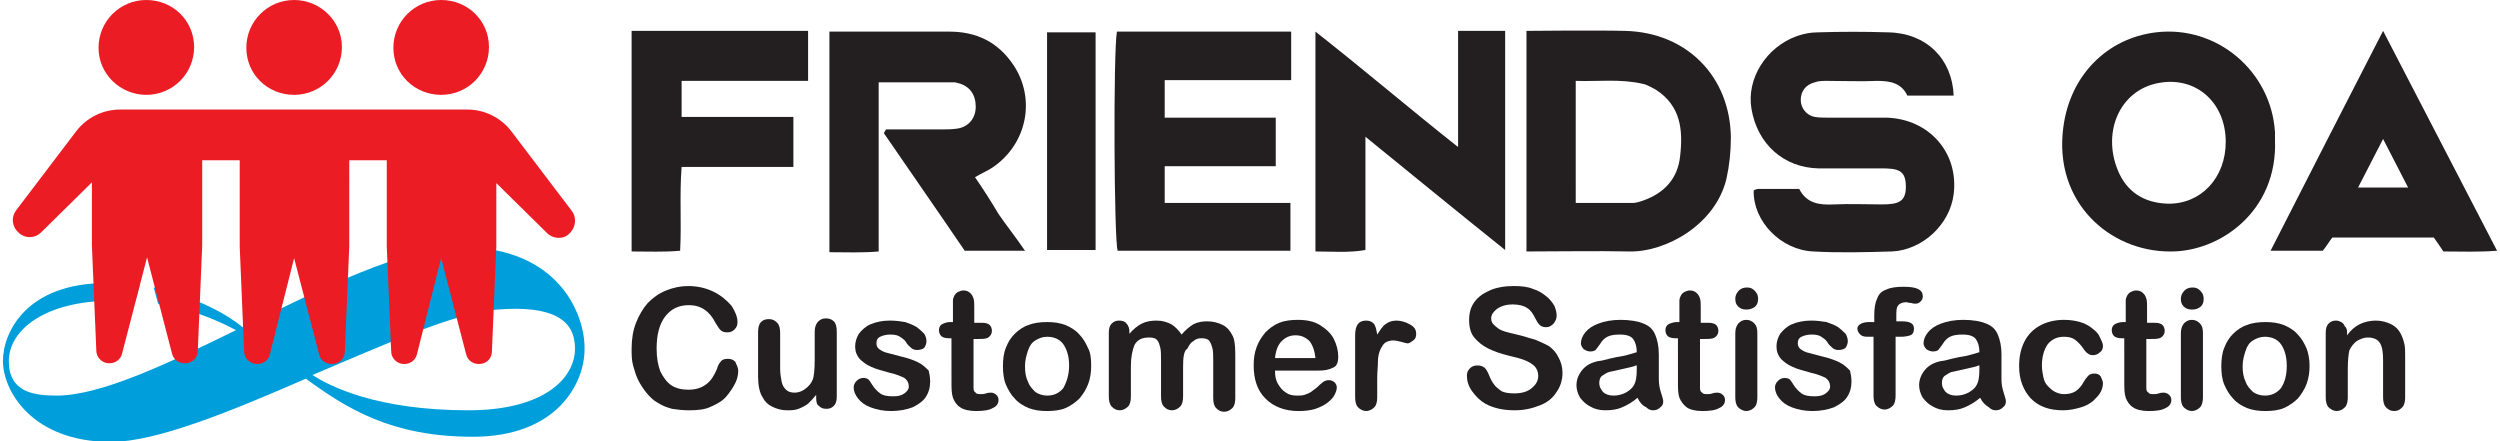
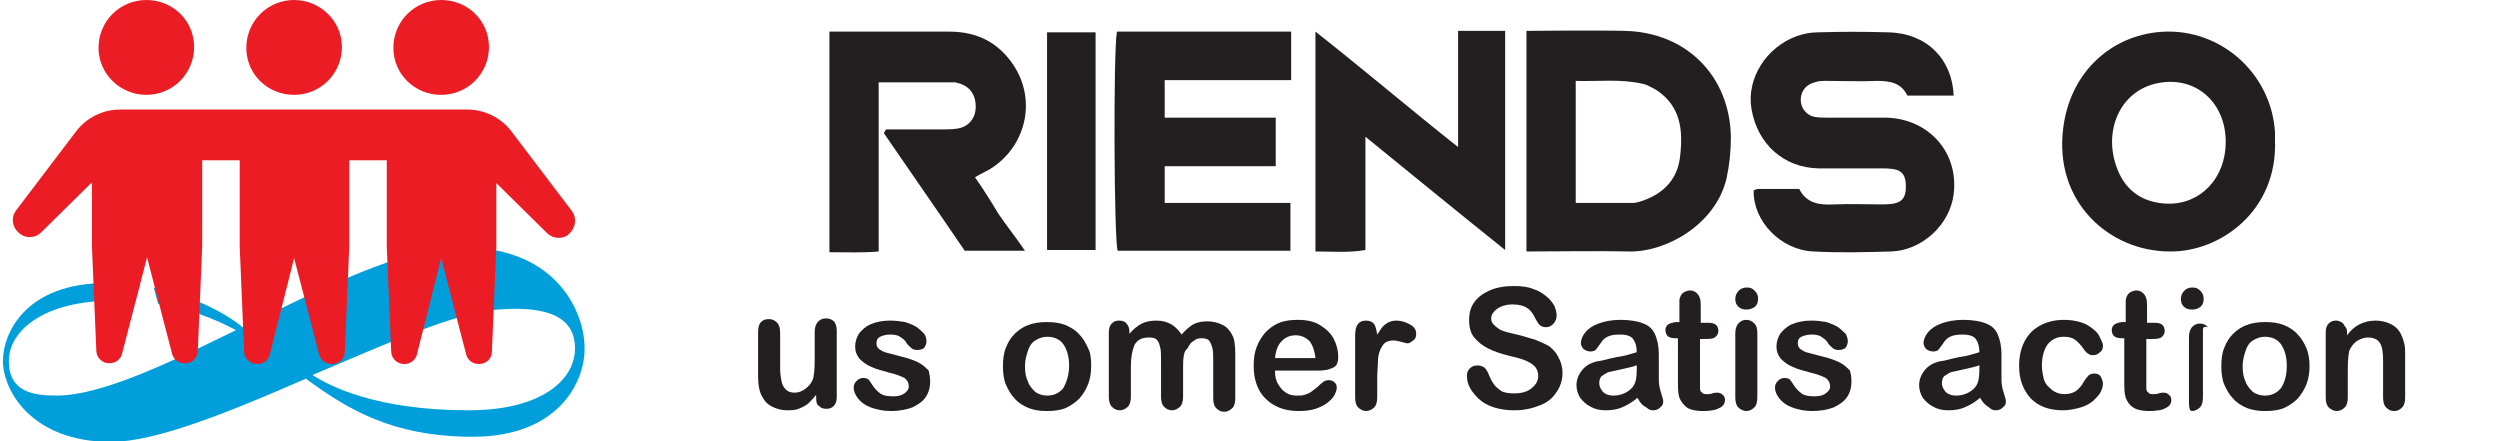
<svg xmlns="http://www.w3.org/2000/svg" version="1.1" id="Layer_1" x="0px" y="0px" width="340px" height="60px" viewBox="0 0 340 60" enable-background="new 0 0 340 60" xml:space="preserve">
  <g>
    <g>
      <g>
        <path fill="#231F20" d="M265.7,13c-2.1,0-4.2,0-6.3,0c-0.8-1.7-2.3-2-4.1-2c-2.2,0.1-4.5,0-6.8,0c-0.6,0-1.2,0-1.7,0.2     c-1.2,0.3-1.9,1.2-1.9,2.4c0,1.1,0.8,2.1,1.9,2.3c0.6,0.1,1.2,0.1,1.7,0.1c2.7,0,5.4,0,8.1,0c5.8,0.2,9.8,4.8,9.1,10.4     c-0.5,4.1-4.2,7.6-8.4,7.8c-3.6,0.1-7.1,0.2-10.7,0c-4.4-0.2-8.2-4.1-8.1-8.3c0.2-0.1,0.4-0.2,0.6-0.2c1.8,0,3.6,0,5.6,0     c1,2,2.8,2.2,4.7,2.1c2.2-0.1,4.4,0,6.5,0c2.2,0,3.3-0.3,3.3-2.4c0-2.3-1.1-2.5-3.4-2.5c-2.8,0-5.7,0-8.5,0     c-4.7-0.1-8.3-3.3-9.1-8.1c-0.7-4.1,2-8.4,6.2-9.9c0.9-0.3,1.8-0.5,2.8-0.5c3.2-0.1,6.4-0.1,9.6,0C262,4.5,265.5,8,265.7,13z" />
        <path fill="#231F20" d="M158.4,16c5.1,0,10,0,15.1,0c0,2.2,0,4.3,0,6.6c-5,0-9.9,0-15.1,0c0,1.7,0,3.2,0,5c5.6,0,11.3,0,17.1,0     c0,2.3,0,4.4,0,6.5c-7.9,0-15.7,0-23.5,0c-0.5-1.5-0.6-27.1-0.1-29.8c7.8,0,15.7,0,23.7,0c0,2.2,0,4.3,0,6.6     c-5.7,0-11.4,0-17.2,0C158.4,12.8,158.4,14.3,158.4,16z" />
        <path fill="#231F20" d="M309.4,19c0.4,9.8-7.6,15.3-14.3,15.2c-8.2,0-15.8-6.7-14.5-16.8c0.9-7.2,6-12.2,12.6-13     c8.3-1,15.7,5.3,16.2,13.6C309.4,18.4,309.4,18.9,309.4,19z M302.7,19.3c0-5.4-4.1-9-9.2-8c-5.2,1-7.6,6.6-5.5,11.8     c1.2,3,3.6,4.5,6.8,4.6C299.3,27.8,302.7,24.2,302.7,19.3z" />
        <path fill="#231F20" d="M204.7,34c-6.5-5.2-12.6-10.2-19-15.4c0,5.4,0,10.4,0,15.4c-2.3,0.4-4.5,0.2-6.8,0.2c0-9.9,0-19.7,0-29.9     c6.5,5.1,12.7,10.4,19.4,15.7c0-5.5,0-10.6,0-15.8c2.2,0,4.2,0,6.4,0C204.7,14,204.7,23.7,204.7,34z" />
-         <path fill="#231F20" d="M324.1,4.2c5.3,10.2,10.3,19.9,15.5,29.9c-2.5,0.2-4.9,0.1-7.3,0.1c-0.4-0.6-0.8-1.2-1.3-1.9     c-4.5,0-9.1,0-13.8,0c-0.4,0.5-0.8,1.2-1.3,1.8c-2.2,0-4.5,0-7.1,0C313.9,24.1,318.9,14.3,324.1,4.2z M320.7,25.5     c2.4,0,4.4,0,6.8,0c-1.2-2.3-2.2-4.3-3.4-6.6C322.9,21.2,321.9,23.2,320.7,25.5z" />
        <path fill="#231F20" d="M149,4.4c0,10,0,19.7,0,29.6c-2.2,0-4.3,0-6.6,0c0-9.9,0-19.7,0-29.6C144.5,4.4,146.7,4.4,149,4.4z" />
-         <path fill="#231F20" d="M85.9,4.2v30c2.3,0,4.4,0.1,6.6-0.1c0.2-3.9-0.1-7.6,0.2-11.4h15.2v-6.8H92.7V11c2.9,0,5.8,0,8.6,0     c2.9,0,5.7,0,8.6,0V4.2H85.9z" />
        <path fill="#231F20" d="M132.6,24.1c1-0.6,1.8-0.9,2.5-1.4c4.6-3.2,5.8-9.3,2.7-13.9c-2.1-3.1-5-4.5-8.7-4.5     c-2.4,0-16.3,0-16.3,0v30c2.3,0,4.4,0.1,6.7-0.1v-23c3.6,0,7,0,10.4,0c0.1,0,0.3,0.1,0.4,0.1c1.6,0.4,2.4,1.6,2.4,3.2     c0,1.6-1,2.8-2.6,3c-0.7,0.1-1.4,0.1-2.2,0.1c-2.5,0-4.9,0-7.4,0c-0.1,0.2-0.2,0.3-0.3,0.5c3.7,5.4,7.4,10.7,11,16h8.2     c-1.3-1.9-2.5-3.4-3.6-5C134.8,27.4,133.7,25.7,132.6,24.1z" />
        <path fill="#231F20" d="M221,4.2c-4-0.1-13.4,0-13.4,0v30c4.8,0,9.4-0.1,14,0c4.9,0.1,11.7-3.6,13.2-9.9c0.4-1.8,0.6-3.7,0.6-5.6     C235.3,10.4,229.4,4.4,221,4.2z M228.5,21.2c-0.3,3.1-2.2,5.1-5.1,6.1c-0.4,0.1-0.8,0.3-1.3,0.3c-2.5,0-5.1,0-7.8,0V11     c3.1,0.1,6.1-0.3,9.1,0.4c0.6,0.1,1.2,0.5,1.8,0.8C228.6,14.4,228.9,17.7,228.5,21.2z" />
      </g>
      <g>
-         <path fill="#231F20" d="M100.4,50.4c0,0.5-0.1,1.1-0.4,1.7c-0.3,0.6-0.7,1.2-1.2,1.8c-0.5,0.6-1.2,1-2.1,1.4     c-0.8,0.4-1.8,0.5-3,0.5c-0.9,0-1.6-0.1-2.3-0.2c-0.7-0.2-1.3-0.4-1.9-0.8c-0.6-0.3-1.1-0.8-1.6-1.4c-0.4-0.5-0.8-1.1-1.1-1.7     c-0.3-0.6-0.5-1.3-0.7-2c-0.2-0.7-0.2-1.5-0.2-2.3c0-1.3,0.2-2.5,0.6-3.5c0.4-1,0.9-1.9,1.6-2.7c0.7-0.7,1.5-1.3,2.5-1.7     c1-0.4,2-0.6,3-0.6c1.3,0,2.5,0.3,3.5,0.8c1,0.5,1.8,1.2,2.4,1.9c0.5,0.8,0.8,1.5,0.8,2.2c0,0.4-0.1,0.7-0.4,1     c-0.3,0.3-0.6,0.4-1,0.4c-0.4,0-0.7-0.1-0.9-0.3c-0.2-0.2-0.4-0.5-0.7-1c-0.4-0.8-0.9-1.4-1.5-1.8c-0.6-0.4-1.3-0.6-2.1-0.6     c-1.4,0-2.4,0.5-3.2,1.5c-0.8,1-1.2,2.5-1.2,4.4c0,1.3,0.2,2.3,0.5,3.1c0.4,0.8,0.9,1.5,1.5,1.9c0.6,0.4,1.4,0.6,2.3,0.6     c0.9,0,1.7-0.2,2.4-0.7c0.7-0.5,1.1-1.2,1.5-2.1c0.1-0.4,0.3-0.8,0.5-1c0.2-0.3,0.5-0.4,1-0.4c0.4,0,0.7,0.1,1,0.4     C100.2,49.7,100.4,50,100.4,50.4z" />
        <path fill="#231F20" d="M111,54.1v-0.4c-0.4,0.5-0.7,0.8-1.1,1.2c-0.4,0.3-0.8,0.5-1.3,0.7c-0.5,0.2-1,0.2-1.6,0.2     c-0.7,0-1.4-0.2-2-0.5c-0.6-0.3-1-0.7-1.3-1.3c-0.4-0.6-0.6-1.6-0.6-2.8v-6c0-0.6,0.1-1.1,0.4-1.4c0.3-0.3,0.6-0.4,1.1-0.4     c0.5,0,0.8,0.2,1.1,0.5c0.3,0.3,0.4,0.8,0.4,1.4v4.8c0,0.7,0.1,1.3,0.2,1.8c0.1,0.5,0.3,0.8,0.6,1.1c0.3,0.3,0.7,0.4,1.2,0.4     c0.5,0,1-0.2,1.4-0.5c0.4-0.3,0.8-0.7,1-1.2c0.2-0.4,0.3-1.4,0.3-2.8v-3.7c0-0.6,0.1-1,0.4-1.4c0.3-0.3,0.6-0.5,1.1-0.5     c0.4,0,0.8,0.1,1.1,0.4c0.3,0.3,0.4,0.8,0.4,1.4v8.8c0,0.6-0.1,1-0.4,1.3c-0.3,0.3-0.6,0.4-1,0.4c-0.4,0-0.8-0.1-1-0.4     C111.1,55.1,111,54.7,111,54.1z" />
        <path fill="#231F20" d="M126.5,51.9c0,0.8-0.2,1.5-0.6,2.1c-0.4,0.6-1,1-1.8,1.4c-0.8,0.3-1.8,0.5-2.9,0.5c-1.1,0-2-0.2-2.8-0.5     c-0.8-0.3-1.3-0.7-1.7-1.2c-0.4-0.5-0.6-1-0.6-1.5c0-0.3,0.1-0.6,0.4-0.9c0.2-0.2,0.5-0.4,0.9-0.4c0.3,0,0.6,0.1,0.7,0.2     c0.2,0.2,0.3,0.4,0.5,0.7c0.3,0.5,0.7,0.9,1.1,1.2c0.4,0.3,1,0.4,1.8,0.4c0.6,0,1.1-0.1,1.5-0.4c0.4-0.3,0.6-0.6,0.6-0.9     c0-0.5-0.2-0.9-0.6-1.2c-0.4-0.2-1.1-0.5-2-0.7c-1-0.3-1.9-0.5-2.5-0.8c-0.7-0.3-1.2-0.7-1.6-1.1c-0.4-0.5-0.6-1-0.6-1.7     c0-0.6,0.2-1.2,0.5-1.7c0.4-0.5,0.9-1,1.6-1.3c0.7-0.3,1.6-0.5,2.6-0.5c0.8,0,1.5,0.1,2.1,0.2c0.6,0.2,1.1,0.4,1.6,0.7     c0.4,0.3,0.7,0.6,1,0.9c0.2,0.3,0.3,0.7,0.3,1c0,0.3-0.1,0.6-0.3,0.9c-0.2,0.2-0.6,0.3-1,0.3c-0.3,0-0.6-0.1-0.8-0.3     c-0.2-0.2-0.5-0.4-0.7-0.8c-0.2-0.3-0.5-0.5-0.8-0.7s-0.7-0.3-1.3-0.3c-0.5,0-1,0.1-1.4,0.3c-0.4,0.2-0.5,0.5-0.5,0.9     c0,0.3,0.1,0.6,0.4,0.8c0.3,0.2,0.6,0.4,1.1,0.5c0.4,0.1,1.1,0.3,1.9,0.5c0.9,0.2,1.7,0.5,2.3,0.8c0.6,0.3,1,0.7,1.4,1.1     C126.4,50.8,126.5,51.3,126.5,51.9z" />
-         <path fill="#231F20" d="M129.3,43.8h0.3V42c0-0.5,0-0.9,0-1.1c0-0.3,0.1-0.5,0.2-0.7c0.1-0.2,0.3-0.4,0.5-0.5     c0.2-0.1,0.5-0.2,0.7-0.2c0.4,0,0.7,0.1,1,0.4c0.2,0.2,0.3,0.4,0.4,0.7c0.1,0.3,0.1,0.7,0.1,1.2v2.1h1.1c0.4,0,0.8,0.1,1,0.3     c0.2,0.2,0.3,0.5,0.3,0.8c0,0.4-0.2,0.7-0.5,0.9c-0.3,0.2-0.8,0.2-1.4,0.2h-0.6v5.6c0,0.5,0,0.8,0,1.1s0.1,0.5,0.3,0.6     c0.1,0.2,0.4,0.2,0.7,0.2c0.2,0,0.4,0,0.7-0.1c0.3-0.1,0.5-0.1,0.7-0.1c0.2,0,0.5,0.1,0.7,0.3c0.2,0.2,0.3,0.4,0.3,0.7     c0,0.5-0.3,0.9-0.8,1.1c-0.5,0.3-1.3,0.4-2.3,0.4c-0.9,0-1.7-0.2-2.1-0.5c-0.5-0.3-0.8-0.8-1-1.3c-0.2-0.6-0.2-1.3-0.2-2.2V46     h-0.4c-0.4,0-0.8-0.1-1-0.3c-0.2-0.2-0.3-0.5-0.3-0.8c0-0.3,0.1-0.6,0.4-0.8C128.5,43.9,128.8,43.8,129.3,43.8z" />
        <path fill="#231F20" d="M148.4,49.7c0,0.9-0.1,1.7-0.4,2.5c-0.3,0.8-0.7,1.4-1.2,2c-0.5,0.5-1.2,1-1.9,1.3     c-0.7,0.3-1.6,0.4-2.5,0.4c-0.9,0-1.7-0.1-2.5-0.4c-0.7-0.3-1.4-0.7-1.9-1.3c-0.5-0.5-0.9-1.2-1.2-1.9c-0.3-0.7-0.4-1.6-0.4-2.5     c0-0.9,0.1-1.8,0.4-2.5c0.3-0.8,0.7-1.4,1.2-1.9c0.5-0.5,1.2-1,1.9-1.2c0.7-0.3,1.6-0.4,2.5-0.4c0.9,0,1.7,0.1,2.5,0.4     c0.7,0.3,1.4,0.7,1.9,1.3c0.5,0.5,0.9,1.2,1.2,1.9C148.3,47.9,148.4,48.8,148.4,49.7z M145.4,49.7c0-1.2-0.3-2.2-0.8-2.9     c-0.5-0.7-1.3-1-2.2-1c-0.6,0-1.1,0.2-1.6,0.5c-0.5,0.3-0.8,0.8-1,1.4s-0.4,1.3-0.4,2.1c0,0.8,0.1,1.5,0.4,2.1     c0.2,0.6,0.6,1,1,1.4c0.4,0.3,1,0.5,1.6,0.5c0.9,0,1.6-0.3,2.2-1C145.1,51.9,145.4,50.9,145.4,49.7z" />
        <path fill="#231F20" d="M160.9,49.9v4c0,0.6-0.1,1.1-0.4,1.4s-0.7,0.5-1.1,0.5c-0.5,0-0.8-0.2-1.1-0.5c-0.3-0.3-0.4-0.8-0.4-1.4     v-4.8c0-0.8,0-1.4-0.1-1.8c-0.1-0.4-0.2-0.8-0.4-1c-0.2-0.3-0.6-0.4-1.1-0.4c-1,0-1.6,0.3-2,1c-0.3,0.7-0.5,1.7-0.5,2.9v4.1     c0,0.6-0.1,1.1-0.4,1.4c-0.3,0.3-0.7,0.5-1.1,0.5c-0.5,0-0.8-0.2-1.1-0.5c-0.3-0.3-0.4-0.8-0.4-1.4v-8.6c0-0.6,0.1-1,0.4-1.3     c0.3-0.3,0.6-0.4,1-0.4c0.4,0,0.8,0.1,1,0.4c0.3,0.3,0.4,0.7,0.4,1.1v0.3c0.5-0.6,1.1-1.1,1.7-1.4c0.6-0.3,1.3-0.4,2-0.4     c0.8,0,1.4,0.2,2,0.5c0.5,0.3,1,0.8,1.4,1.4c0.5-0.6,1.1-1.1,1.6-1.4c0.6-0.3,1.2-0.4,1.9-0.4c0.8,0,1.5,0.2,2.1,0.5     c0.6,0.3,1,0.8,1.3,1.4c0.3,0.5,0.4,1.4,0.4,2.6v5.9c0,0.6-0.1,1.1-0.4,1.4c-0.3,0.3-0.7,0.5-1.1,0.5c-0.5,0-0.8-0.2-1.1-0.5     c-0.3-0.3-0.4-0.8-0.4-1.4v-5.1c0-0.6,0-1.2-0.1-1.6c-0.1-0.4-0.2-0.7-0.4-1s-0.6-0.4-1.1-0.4c-0.4,0-0.8,0.1-1.1,0.4     c-0.4,0.2-0.6,0.6-0.8,1C161,47.7,160.9,48.6,160.9,49.9z" />
        <path fill="#231F20" d="M179.3,50.4h-5.9c0,0.7,0.1,1.3,0.4,1.8c0.3,0.5,0.6,0.9,1.1,1.2c0.4,0.3,0.9,0.4,1.5,0.4     c0.4,0,0.7,0,1-0.1c0.3-0.1,0.6-0.2,0.9-0.4c0.3-0.2,0.5-0.4,0.8-0.6c0.2-0.2,0.5-0.5,0.9-0.8c0.2-0.1,0.4-0.2,0.7-0.2     c0.3,0,0.6,0.1,0.8,0.3c0.2,0.2,0.3,0.4,0.3,0.7c0,0.3-0.1,0.6-0.3,1c-0.2,0.4-0.5,0.7-1,1.1c-0.4,0.3-1,0.6-1.6,0.8     s-1.4,0.3-2.3,0.3c-1.9,0-3.4-0.6-4.5-1.7c-1.1-1.1-1.6-2.6-1.6-4.5c0-0.9,0.1-1.7,0.4-2.5c0.3-0.8,0.7-1.4,1.2-2     c0.5-0.5,1.1-1,1.9-1.3c0.7-0.3,1.6-0.4,2.5-0.4c1.2,0,2.2,0.2,3,0.7c0.8,0.5,1.5,1.1,1.9,1.9c0.4,0.8,0.6,1.6,0.6,2.4     c0,0.8-0.2,1.3-0.7,1.5C180.7,50.3,180.1,50.4,179.3,50.4z M173.4,48.7h5.5c-0.1-1-0.4-1.8-0.8-2.3c-0.5-0.5-1.1-0.8-1.9-0.8     c-0.8,0-1.4,0.3-1.9,0.8C173.8,46.9,173.5,47.7,173.4,48.7z" />
        <path fill="#231F20" d="M187.3,51.5V54c0,0.6-0.1,1.1-0.4,1.4c-0.3,0.3-0.7,0.5-1.1,0.5c-0.4,0-0.8-0.2-1.1-0.5     c-0.3-0.3-0.4-0.8-0.4-1.4v-8.4c0-1.4,0.5-2,1.5-2c0.5,0,0.9,0.2,1.1,0.5c0.2,0.3,0.3,0.8,0.4,1.4c0.4-0.6,0.7-1.1,1.1-1.4     c0.4-0.3,0.9-0.5,1.5-0.5c0.6,0,1.3,0.2,1.8,0.5c0.6,0.3,0.9,0.7,0.9,1.3c0,0.4-0.1,0.7-0.4,0.9c-0.3,0.2-0.5,0.4-0.8,0.4     c-0.1,0-0.4-0.1-0.8-0.2c-0.4-0.1-0.8-0.2-1.1-0.2c-0.4,0-0.8,0.1-1.1,0.3c-0.3,0.2-0.5,0.6-0.7,1c-0.2,0.5-0.3,1-0.3,1.6     C187.4,49.8,187.3,50.6,187.3,51.5z" />
        <path fill="#231F20" d="M212.5,50.7c0,1-0.3,1.9-0.8,2.6c-0.5,0.8-1.2,1.4-2.2,1.8c-1,0.4-2.1,0.7-3.5,0.7c-1.6,0-2.9-0.3-4-0.9     c-0.7-0.4-1.3-1-1.8-1.7c-0.5-0.7-0.7-1.4-0.7-2.1c0-0.4,0.1-0.7,0.4-1c0.3-0.3,0.6-0.4,1.1-0.4c0.3,0,0.6,0.1,0.9,0.3     c0.2,0.2,0.4,0.5,0.6,1c0.2,0.5,0.4,0.9,0.7,1.3c0.2,0.3,0.6,0.6,1,0.9c0.4,0.2,1,0.3,1.7,0.3c1,0,1.8-0.2,2.4-0.7     c0.6-0.5,0.9-1,0.9-1.7c0-0.5-0.2-1-0.5-1.3c-0.3-0.3-0.8-0.6-1.3-0.8c-0.5-0.2-1.2-0.4-2.1-0.6c-1.2-0.3-2.1-0.6-2.9-1     c-0.8-0.4-1.4-0.9-1.9-1.5c-0.5-0.6-0.7-1.4-0.7-2.4c0-0.9,0.2-1.7,0.7-2.4c0.5-0.7,1.2-1.2,2.1-1.6c0.9-0.4,2-0.6,3.3-0.6     c1,0,1.9,0.1,2.6,0.4c0.7,0.2,1.3,0.6,1.8,1c0.5,0.4,0.8,0.8,1.1,1.3c0.2,0.5,0.3,0.9,0.3,1.3c0,0.4-0.1,0.7-0.4,1.1     c-0.3,0.3-0.6,0.5-1,0.5c-0.4,0-0.7-0.1-0.9-0.3c-0.2-0.2-0.4-0.5-0.6-0.9c-0.3-0.6-0.6-1.1-1.1-1.4c-0.4-0.3-1.1-0.5-2-0.5     c-0.8,0-1.5,0.2-2.1,0.6c-0.5,0.4-0.8,0.8-0.8,1.3c0,0.3,0.1,0.6,0.3,0.8c0.2,0.2,0.4,0.4,0.7,0.6c0.3,0.2,0.6,0.3,0.9,0.4     c0.3,0.1,0.8,0.2,1.6,0.4c0.9,0.2,1.7,0.5,2.5,0.7c0.7,0.3,1.4,0.6,1.9,0.9c0.5,0.4,0.9,0.8,1.2,1.4     C212.3,49.2,212.5,49.9,212.5,50.7z" />
        <path fill="#231F20" d="M222.7,54.1c-0.7,0.6-1.4,1-2.1,1.3c-0.7,0.3-1.4,0.4-2.3,0.4c-0.8,0-1.5-0.2-2-0.5     c-0.6-0.3-1-0.7-1.4-1.2c-0.3-0.5-0.5-1.1-0.5-1.7c0-0.8,0.3-1.5,0.8-2.1c0.5-0.6,1.2-1,2.2-1.2c0.2,0,0.7-0.1,1.4-0.3     c0.8-0.2,1.4-0.3,2-0.4c0.5-0.1,1.1-0.3,1.8-0.5c0-0.8-0.2-1.4-0.5-1.8c-0.3-0.4-0.9-0.6-1.8-0.6c-0.8,0-1.3,0.1-1.7,0.3     c-0.4,0.2-0.7,0.5-1,1c-0.3,0.4-0.5,0.7-0.6,0.8c-0.1,0.1-0.4,0.2-0.7,0.2c-0.3,0-0.6-0.1-0.9-0.3c-0.2-0.2-0.4-0.5-0.4-0.8     c0-0.5,0.2-1,0.6-1.5c0.4-0.5,1-0.9,1.8-1.2c0.8-0.3,1.8-0.5,3-0.5c1.3,0,2.4,0.2,3.1,0.5c0.8,0.3,1.3,0.8,1.6,1.5     c0.3,0.7,0.5,1.6,0.5,2.7c0,0.7,0,1.3,0,1.8c0,0.5,0,1,0,1.6c0,0.6,0.1,1.2,0.3,1.8c0.2,0.6,0.3,1,0.3,1.2c0,0.3-0.1,0.6-0.4,0.8     c-0.3,0.3-0.6,0.4-1,0.4c-0.3,0-0.6-0.1-0.9-0.4C223.3,55.1,223,54.7,222.7,54.1z M222.5,49.7c-0.4,0.2-1.1,0.3-1.9,0.5     c-0.8,0.2-1.4,0.3-1.8,0.4c-0.3,0.1-0.6,0.3-0.9,0.5c-0.3,0.2-0.4,0.6-0.4,1c0,0.5,0.2,0.8,0.5,1.2c0.3,0.3,0.8,0.5,1.4,0.5     c0.6,0,1.1-0.1,1.7-0.4c0.5-0.3,0.9-0.6,1.1-1c0.3-0.5,0.4-1.2,0.4-2.3V49.7z" />
        <path fill="#231F20" d="M228.1,43.8h0.3V42c0-0.5,0-0.9,0-1.1c0-0.3,0.1-0.5,0.2-0.7c0.1-0.2,0.3-0.4,0.5-0.5     c0.2-0.1,0.5-0.2,0.7-0.2c0.4,0,0.7,0.1,1,0.4c0.2,0.2,0.3,0.4,0.4,0.7s0.1,0.7,0.1,1.2v2.1h1.1c0.4,0,0.8,0.1,1,0.3     c0.2,0.2,0.3,0.5,0.3,0.8c0,0.4-0.2,0.7-0.5,0.9c-0.3,0.2-0.8,0.2-1.4,0.2h-0.6v5.6c0,0.5,0,0.8,0,1.1s0.1,0.5,0.3,0.6     c0.1,0.2,0.4,0.2,0.7,0.2c0.2,0,0.4,0,0.7-0.1c0.3-0.1,0.5-0.1,0.7-0.1c0.2,0,0.5,0.1,0.7,0.3c0.2,0.2,0.3,0.4,0.3,0.7     c0,0.5-0.3,0.9-0.8,1.1c-0.5,0.3-1.3,0.4-2.3,0.4c-0.9,0-1.7-0.2-2.1-0.5s-0.8-0.8-1-1.3c-0.2-0.6-0.2-1.3-0.2-2.2V46h-0.4     c-0.4,0-0.8-0.1-1-0.3c-0.2-0.2-0.3-0.5-0.3-0.8c0-0.3,0.1-0.6,0.4-0.8C227.3,43.9,227.7,43.8,228.1,43.8z" />
        <path fill="#231F20" d="M237.5,42.1c-0.4,0-0.8-0.1-1.1-0.4c-0.3-0.3-0.4-0.6-0.4-1.1c0-0.4,0.2-0.8,0.5-1.1     c0.3-0.3,0.7-0.4,1.1-0.4c0.4,0,0.7,0.1,1,0.4c0.3,0.3,0.5,0.6,0.5,1.1c0,0.5-0.1,0.8-0.4,1.1C238.3,42,237.9,42.1,237.5,42.1z      M239,45.3V54c0,0.6-0.1,1.1-0.4,1.4c-0.3,0.3-0.7,0.5-1.1,0.5s-0.8-0.2-1.1-0.5S236,54.6,236,54v-8.6c0-0.6,0.1-1,0.4-1.4     c0.3-0.3,0.6-0.5,1.1-0.5s0.8,0.2,1.1,0.5C238.9,44.3,239,44.7,239,45.3z" />
        <path fill="#231F20" d="M251.8,51.9c0,0.8-0.2,1.5-0.6,2.1c-0.4,0.6-1,1-1.8,1.4c-0.8,0.3-1.8,0.5-2.9,0.5c-1.1,0-2-0.2-2.8-0.5     c-0.8-0.3-1.3-0.7-1.7-1.2c-0.4-0.5-0.6-1-0.6-1.5c0-0.3,0.1-0.6,0.4-0.9c0.2-0.2,0.5-0.4,0.9-0.4c0.3,0,0.6,0.1,0.7,0.2     c0.2,0.2,0.3,0.4,0.5,0.7c0.3,0.5,0.7,0.9,1.1,1.2c0.4,0.3,1,0.4,1.8,0.4c0.6,0,1.1-0.1,1.5-0.4c0.4-0.3,0.6-0.6,0.6-0.9     c0-0.5-0.2-0.9-0.6-1.2c-0.4-0.2-1.1-0.5-2-0.7c-1-0.3-1.9-0.5-2.5-0.8c-0.7-0.3-1.2-0.7-1.6-1.1c-0.4-0.5-0.6-1-0.6-1.7     c0-0.6,0.2-1.2,0.5-1.7c0.4-0.5,0.9-1,1.6-1.3c0.7-0.3,1.6-0.5,2.6-0.5c0.8,0,1.5,0.1,2.1,0.2c0.6,0.2,1.1,0.4,1.6,0.7     c0.4,0.3,0.7,0.6,1,0.9c0.2,0.3,0.3,0.7,0.3,1c0,0.3-0.1,0.6-0.3,0.9c-0.2,0.2-0.6,0.3-1,0.3c-0.3,0-0.6-0.1-0.8-0.3     c-0.2-0.2-0.5-0.4-0.7-0.8c-0.2-0.3-0.5-0.5-0.8-0.7s-0.7-0.3-1.3-0.3c-0.5,0-1,0.1-1.4,0.3c-0.4,0.2-0.5,0.5-0.5,0.9     c0,0.3,0.1,0.6,0.4,0.8c0.3,0.2,0.6,0.4,1.1,0.5c0.4,0.1,1.1,0.3,1.9,0.5c0.9,0.2,1.7,0.5,2.3,0.8c0.6,0.3,1,0.7,1.4,1.1     C251.7,50.8,251.8,51.3,251.8,51.9z" />
-         <path fill="#231F20" d="M254.2,43.8h0.7v-0.9c0-0.9,0.1-1.7,0.4-2.3c0.2-0.6,0.6-1,1.2-1.2c0.6-0.3,1.4-0.4,2.4-0.4     c1.8,0,2.6,0.4,2.6,1.3c0,0.3-0.1,0.5-0.3,0.7c-0.2,0.2-0.4,0.3-0.7,0.3c-0.1,0-0.3,0-0.6-0.1c-0.3,0-0.5-0.1-0.7-0.1     c-0.5,0-0.9,0.2-1.1,0.5c-0.2,0.3-0.2,0.8-0.2,1.4v0.7h0.7c1.2,0,1.7,0.3,1.7,1c0,0.5-0.2,0.8-0.5,0.9c-0.3,0.1-0.7,0.2-1.3,0.2     h-0.7v8c0,0.6-0.1,1.1-0.4,1.4c-0.3,0.3-0.7,0.5-1.1,0.5c-0.4,0-0.8-0.2-1.1-0.5c-0.3-0.3-0.4-0.8-0.4-1.4v-8h-0.8     c-0.5,0-0.8-0.1-1-0.3c-0.2-0.2-0.4-0.5-0.4-0.8C252.6,44.2,253.2,43.8,254.2,43.8z" />
        <path fill="#231F20" d="M269.3,54.1c-0.7,0.6-1.4,1-2.1,1.3c-0.7,0.3-1.4,0.4-2.3,0.4c-0.8,0-1.5-0.2-2-0.5     c-0.6-0.3-1-0.7-1.4-1.2c-0.3-0.5-0.5-1.1-0.5-1.7c0-0.8,0.3-1.5,0.8-2.1c0.5-0.6,1.2-1,2.2-1.2c0.2,0,0.7-0.1,1.4-0.3     c0.8-0.2,1.4-0.3,2-0.4c0.5-0.1,1.1-0.3,1.8-0.5c0-0.8-0.2-1.4-0.5-1.8c-0.3-0.4-0.9-0.6-1.8-0.6c-0.8,0-1.3,0.1-1.7,0.3     c-0.4,0.2-0.7,0.5-1,1c-0.3,0.4-0.5,0.7-0.6,0.8c-0.1,0.1-0.4,0.2-0.7,0.2c-0.3,0-0.6-0.1-0.9-0.3c-0.2-0.2-0.4-0.5-0.4-0.8     c0-0.5,0.2-1,0.6-1.5c0.4-0.5,1-0.9,1.8-1.2c0.8-0.3,1.8-0.5,3-0.5c1.3,0,2.4,0.2,3.1,0.5c0.8,0.3,1.3,0.8,1.6,1.5     c0.3,0.7,0.5,1.6,0.5,2.7c0,0.7,0,1.3,0,1.8c0,0.5,0,1,0,1.6c0,0.6,0.1,1.2,0.3,1.8c0.2,0.6,0.3,1,0.3,1.2c0,0.3-0.1,0.6-0.4,0.8     c-0.3,0.3-0.6,0.4-1,0.4c-0.3,0-0.6-0.1-0.9-0.4C270,55.1,269.6,54.7,269.3,54.1z M269.1,49.7c-0.4,0.2-1.1,0.3-1.9,0.5     c-0.8,0.2-1.4,0.3-1.8,0.4c-0.3,0.1-0.6,0.3-0.9,0.5c-0.3,0.2-0.4,0.6-0.4,1c0,0.5,0.2,0.8,0.5,1.2c0.3,0.3,0.8,0.5,1.4,0.5     c0.6,0,1.1-0.1,1.7-0.4c0.5-0.3,0.9-0.6,1.1-1c0.3-0.5,0.4-1.2,0.4-2.3V49.7z" />
        <path fill="#231F20" d="M286,52.1c0,0.4-0.1,0.8-0.3,1.2c-0.2,0.4-0.6,0.8-1,1.2c-0.5,0.4-1,0.7-1.7,0.9     c-0.7,0.2-1.5,0.4-2.4,0.4c-1.9,0-3.3-0.5-4.4-1.6c-1-1.1-1.6-2.5-1.6-4.4c0-1.2,0.2-2.3,0.7-3.3c0.5-1,1.2-1.7,2.1-2.2     c0.9-0.5,2-0.8,3.3-0.8c0.8,0,1.5,0.1,2.2,0.3c0.7,0.2,1.2,0.5,1.7,0.9c0.5,0.4,0.8,0.7,1,1.2c0.2,0.4,0.4,0.8,0.4,1.1     c0,0.4-0.1,0.7-0.4,0.9c-0.3,0.3-0.6,0.4-1,0.4c-0.3,0-0.5-0.1-0.6-0.2c-0.2-0.1-0.4-0.3-0.6-0.6c-0.4-0.6-0.8-1-1.2-1.3     c-0.4-0.3-0.9-0.4-1.5-0.4c-0.9,0-1.6,0.3-2.2,1c-0.5,0.7-0.8,1.7-0.8,2.9c0,0.6,0.1,1.1,0.2,1.6c0.1,0.5,0.3,0.9,0.6,1.2     c0.3,0.3,0.6,0.6,1,0.8c0.4,0.2,0.8,0.3,1.2,0.3c0.6,0,1.1-0.1,1.6-0.4c0.4-0.3,0.8-0.7,1.1-1.3c0.2-0.3,0.4-0.6,0.6-0.8     c0.2-0.2,0.5-0.3,0.8-0.3c0.4,0,0.7,0.1,0.9,0.4C285.8,51.5,286,51.8,286,52.1z" />
        <path fill="#231F20" d="M288.8,43.8h0.3V42c0-0.5,0-0.9,0-1.1c0-0.3,0.1-0.5,0.2-0.7c0.1-0.2,0.3-0.4,0.5-0.5     c0.2-0.1,0.5-0.2,0.7-0.2c0.4,0,0.7,0.1,1,0.4c0.2,0.2,0.3,0.4,0.4,0.7c0.1,0.3,0.1,0.7,0.1,1.2v2.1h1.1c0.4,0,0.8,0.1,1,0.3     c0.2,0.2,0.3,0.5,0.3,0.8c0,0.4-0.2,0.7-0.5,0.9c-0.3,0.2-0.8,0.2-1.4,0.2h-0.6v5.6c0,0.5,0,0.8,0,1.1s0.1,0.5,0.3,0.6     c0.1,0.2,0.4,0.2,0.7,0.2c0.2,0,0.4,0,0.7-0.1c0.3-0.1,0.5-0.1,0.7-0.1c0.2,0,0.5,0.1,0.7,0.3c0.2,0.2,0.3,0.4,0.3,0.7     c0,0.5-0.3,0.9-0.8,1.1c-0.5,0.3-1.3,0.4-2.3,0.4c-0.9,0-1.7-0.2-2.1-0.5c-0.5-0.3-0.8-0.8-1-1.3c-0.2-0.6-0.2-1.3-0.2-2.2V46     h-0.4c-0.4,0-0.8-0.1-1-0.3c-0.2-0.2-0.3-0.5-0.3-0.8c0-0.3,0.1-0.6,0.4-0.8C288,43.9,288.3,43.8,288.8,43.8z" />
-         <path fill="#231F20" d="M298.1,42.1c-0.4,0-0.8-0.1-1.1-0.4c-0.3-0.3-0.4-0.6-0.4-1.1c0-0.4,0.2-0.8,0.5-1.1     c0.3-0.3,0.7-0.4,1.1-0.4c0.4,0,0.7,0.1,1,0.4c0.3,0.3,0.5,0.6,0.5,1.1c0,0.5-0.1,0.8-0.4,1.1C298.9,42,298.6,42.1,298.1,42.1z      M299.6,45.3V54c0,0.6-0.1,1.1-0.4,1.4c-0.3,0.3-0.7,0.5-1.1,0.5s-0.8-0.2-1.1-0.5s-0.4-0.8-0.4-1.4v-8.6c0-0.6,0.1-1,0.4-1.4     c0.3-0.3,0.6-0.5,1.1-0.5s0.8,0.2,1.1,0.5C299.5,44.3,299.6,44.7,299.6,45.3z" />
+         <path fill="#231F20" d="M298.1,42.1c-0.4,0-0.8-0.1-1.1-0.4c-0.3-0.3-0.4-0.6-0.4-1.1c0-0.4,0.2-0.8,0.5-1.1     c0.3-0.3,0.7-0.4,1.1-0.4c0.4,0,0.7,0.1,1,0.4c0.3,0.3,0.5,0.6,0.5,1.1c0,0.5-0.1,0.8-0.4,1.1C298.9,42,298.6,42.1,298.1,42.1z      M299.6,45.3V54c0,0.6-0.1,1.1-0.4,1.4c-0.3,0.3-0.7,0.5-1.1,0.5s-0.4-0.8-0.4-1.4v-8.6c0-0.6,0.1-1,0.4-1.4     c0.3-0.3,0.6-0.5,1.1-0.5s0.8,0.2,1.1,0.5C299.5,44.3,299.6,44.7,299.6,45.3z" />
        <path fill="#231F20" d="M314.1,49.7c0,0.9-0.1,1.7-0.4,2.5c-0.3,0.8-0.7,1.4-1.2,2c-0.5,0.5-1.2,1-1.9,1.3     c-0.7,0.3-1.6,0.4-2.5,0.4c-0.9,0-1.7-0.1-2.5-0.4c-0.7-0.3-1.4-0.7-1.9-1.3c-0.5-0.5-0.9-1.2-1.2-1.9c-0.3-0.7-0.4-1.6-0.4-2.5     c0-0.9,0.1-1.8,0.4-2.5c0.3-0.8,0.7-1.4,1.2-1.9c0.5-0.5,1.2-1,1.9-1.2c0.7-0.3,1.6-0.4,2.5-0.4c0.9,0,1.7,0.1,2.5,0.4     c0.7,0.3,1.4,0.7,1.9,1.3c0.5,0.5,0.9,1.2,1.2,1.9C313.9,47.9,314.1,48.8,314.1,49.7z M311,49.7c0-1.2-0.3-2.2-0.8-2.9     c-0.5-0.7-1.3-1-2.2-1c-0.6,0-1.1,0.2-1.6,0.5c-0.5,0.3-0.8,0.8-1,1.4c-0.2,0.6-0.4,1.3-0.4,2.1c0,0.8,0.1,1.5,0.4,2.1     c0.2,0.6,0.6,1,1,1.4c0.4,0.3,1,0.5,1.6,0.5c0.9,0,1.6-0.3,2.2-1C310.8,51.9,311,50.9,311,49.7z" />
        <path fill="#231F20" d="M319.2,45.2v0.4c0.5-0.7,1.1-1.2,1.7-1.5c0.6-0.3,1.4-0.5,2.2-0.5c0.8,0,1.5,0.2,2.1,0.5     c0.6,0.3,1.1,0.8,1.4,1.5c0.2,0.4,0.3,0.8,0.4,1.2c0.1,0.4,0.1,1,0.1,1.6V54c0,0.6-0.1,1.1-0.4,1.4s-0.6,0.5-1.1,0.5     c-0.5,0-0.8-0.2-1.1-0.5c-0.3-0.3-0.4-0.8-0.4-1.4v-5c0-1-0.1-1.8-0.4-2.3c-0.3-0.5-0.8-0.8-1.7-0.8c-0.5,0-1,0.2-1.5,0.5     c-0.4,0.3-0.8,0.8-1,1.3c-0.1,0.5-0.2,1.3-0.2,2.5V54c0,0.6-0.1,1.1-0.4,1.4c-0.3,0.3-0.7,0.5-1.1,0.5c-0.4,0-0.8-0.2-1.1-0.5     c-0.3-0.3-0.4-0.8-0.4-1.4v-8.7c0-0.6,0.1-1,0.4-1.3c0.3-0.3,0.6-0.4,1-0.4c0.3,0,0.5,0.1,0.7,0.2c0.2,0.1,0.4,0.3,0.5,0.6     C319.1,44.5,319.2,44.8,319.2,45.2z" />
      </g>
    </g>
    <g>
      <path fill="none" stroke="#000000" stroke-width="0.436" stroke-miterlimit="10" d="M27.4,21.9" />
      <path fill="#009FDB" d="M62.7,33.6c-7.7,0-18.9,5.6-29.7,10.9c-1.9-1.6-6.2-4.1-12.1-5.4l0.6,2.2c4.2,0.7,7.6,2,10.6,3.6    c-9.4,4.6-18.4,8.9-24.4,8.9c-3.2,0-6.5-0.5-6.5-4.7s4.9-8.2,14.1-8.2c1.1,0,2.1,0,3.1,0.1l0.6-2.2c-1.4-0.2-3-0.3-4.6-0.3    c-10.7,0-14,6.6-14,10.6s3.9,11,14.7,11c6.2,0,16.4-4.2,26.5-8.6c5.6,4.1,11.7,7.9,22.7,7.9c11.5,0,15.2-7.3,15.2-11.9    C79.6,42.9,76.1,33.6,62.7,33.6z M63.7,55.8c-12.5,0-18.9-3.3-21.2-4.8c9.9-4.2,19.5-8.5,25.1-8.9c7.6-0.6,10.6,1.4,10.6,5.3    C78.2,51.5,73.9,55.8,63.7,55.8z" />
      <path fill="#EC1C24" d="M40,12.9c3.6,0,6.5-2.9,6.5-6.5S43.5,0,40,0c-3.6,0-6.5,2.9-6.5,6.5S36.4,12.9,40,12.9z M60,12.9    c3.6,0,6.5-2.9,6.5-6.5S63.6,0,60,0s-6.5,2.9-6.5,6.5S56.4,12.9,60,12.9z M19.9,12.9c3.6,0,6.5-2.9,6.5-6.5S23.5,0,19.9,0    s-6.5,2.9-6.5,6.5S16.4,12.9,19.9,12.9z M77.7,28.6l-8.2-10.8c-1.4-1.8-3.6-2.9-5.9-2.9H16.3c-2.3,0-4.5,1.1-5.9,2.9L2.2,28.6    c-0.7,0.9-0.6,2.2,0.3,3l0.1,0.1c0.9,0.8,2.2,0.7,3-0.1l6.9-6.8v8.6l0.6,14.3c0,0.9,0.8,1.7,1.7,1.7h0.1c0.8,0,1.5-0.5,1.7-1.3    l3.4-13.1l3.4,13.1c0.2,0.8,0.9,1.3,1.7,1.3h0.1c0.9,0,1.7-0.7,1.7-1.7l0.6-14.3h0V21.8h5.1v11.7l0.6,14.3c0,0.9,0.8,1.7,1.7,1.7    h0.1c0.8,0,1.5-0.5,1.7-1.3L40,35.1l3.4,13.1c0.2,0.8,0.9,1.3,1.7,1.3h0.1c0.9,0,1.7-0.7,1.7-1.7l0.6-14.3V21.8h5.1v11.7h0    l0.6,14.3c0,0.9,0.8,1.7,1.7,1.7h0.1c0.8,0,1.5-0.5,1.7-1.3L60,35.1l3.4,13.1c0.2,0.8,0.9,1.3,1.7,1.3h0.1c0.9,0,1.7-0.7,1.7-1.7    l0.6-14.3v-8.6l6.9,6.8c0.8,0.8,2.2,0.9,3,0.1l0.1-0.1C78.3,30.9,78.5,29.6,77.7,28.6z" />
    </g>
  </g>
</svg>